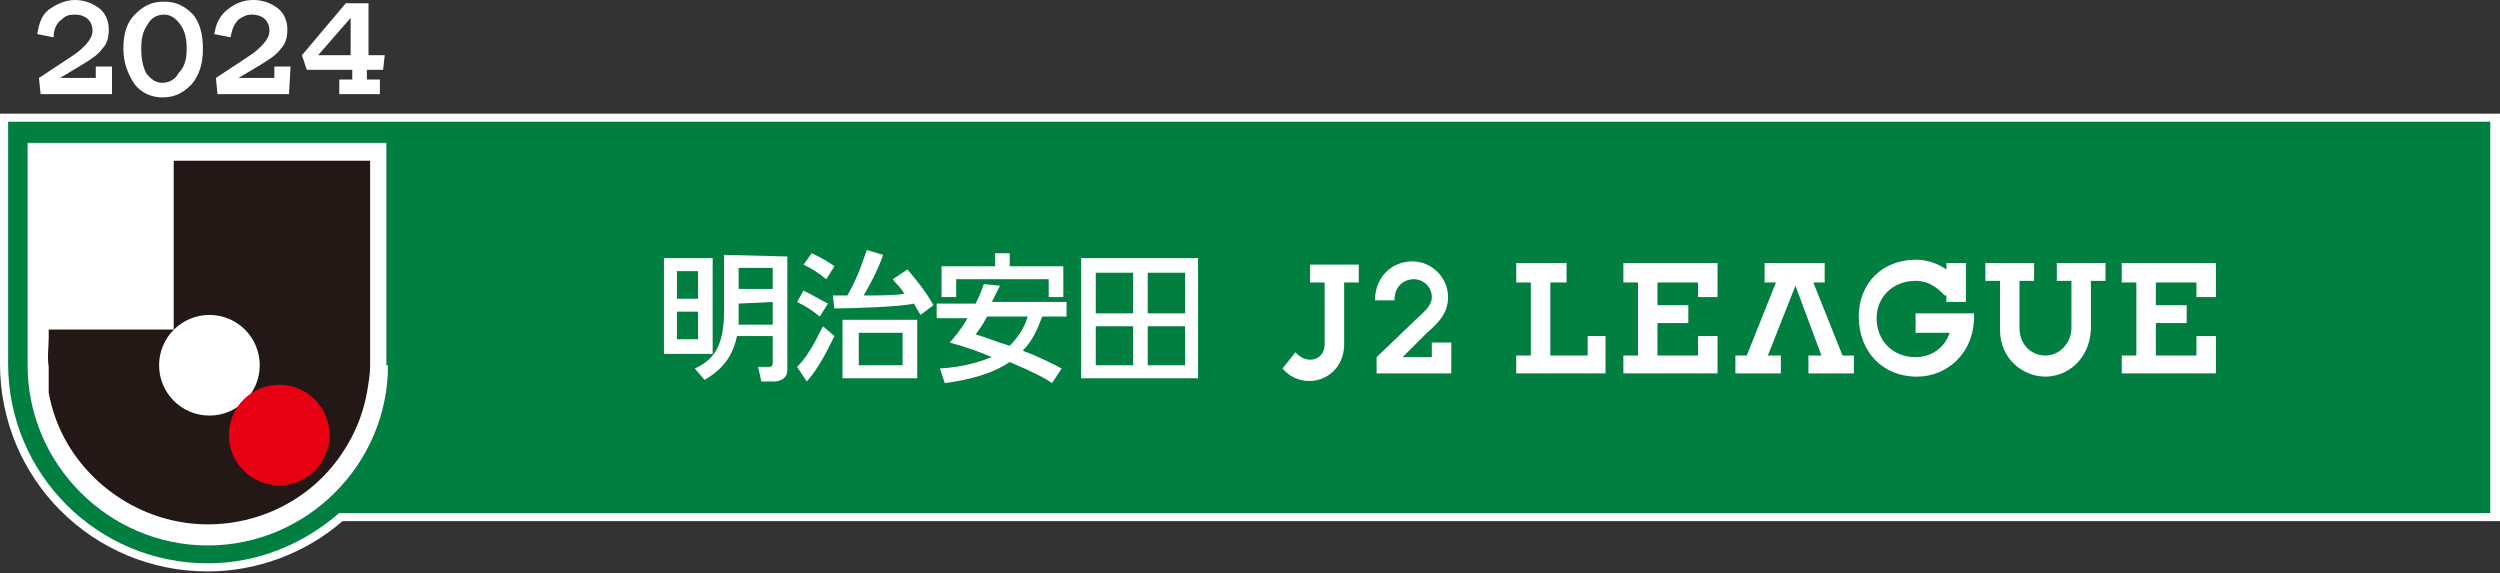
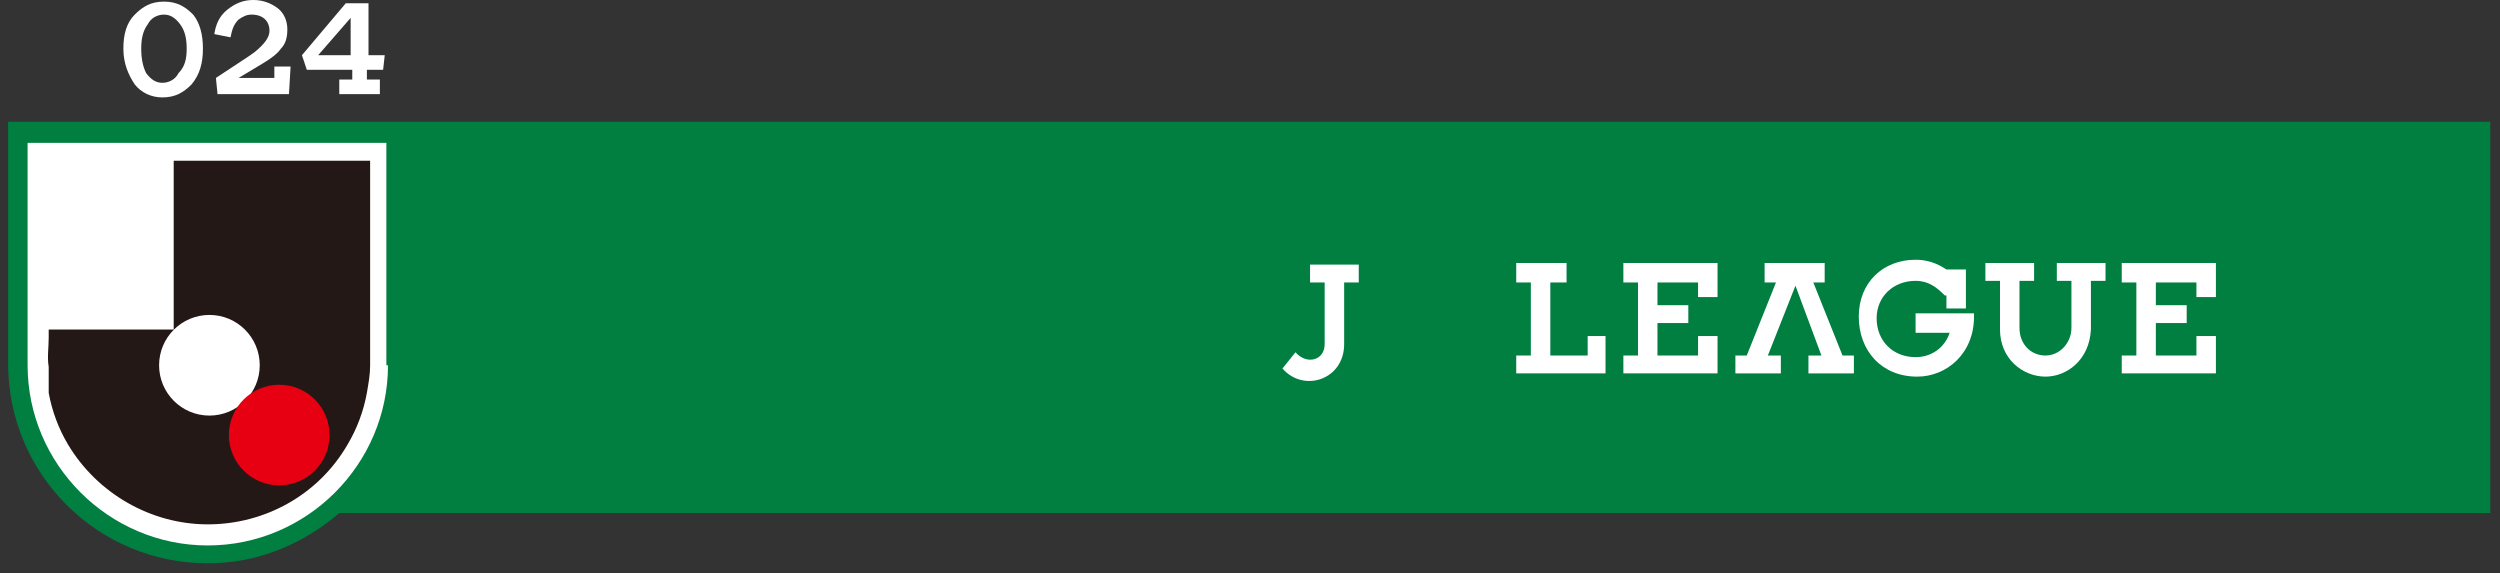
<svg xmlns="http://www.w3.org/2000/svg" version="1.1" id="レイヤー_1" x="0px" y="0px" width="154px" height="35.3px" viewBox="0 0 154 35.3" style="enable-background:new 0 0 154 35.3;" xml:space="preserve">
  <rect x="0" y="0" width="154" height="35.3" fill="#333333" stroke="none" />
  <style type="text/css">
	.st0{fill:#FFFFFF;}
	.st1{fill:#007F41;}
	.st2{fill:#231815;}
	.st3{fill:#E60012;}
</style>
  <g>
    <g>
      <g>
        <g>
-           <path class="st0" d="M154,7H0v15.4c0,7.1,5.7,12.8,12.8,12.8c3,0,6-1.1,8.3-3.1H154L154,7L154,7L154,7z" />
          <path class="st1" d="M0.5,7.5v14.9c0,6.8,5.5,12.3,12.3,12.3c3.1,0,5.9-1.2,8.1-3.1h132.5V7.5L0.5,7.5L0.5,7.5z" />
        </g>
        <path class="st0" d="M23.9,22.5c0,6.1-5,11.1-11.1,11.1s-11.1-5-11.1-11.1V8.8h22.1V22.5z" />
      </g>
      <g>
        <path class="st2" d="M3,20.8v-0.5h7.7V9.9h12.1v10.9c0,0.6,0,1.1,0,1.7c0,0.6-0.1,1.1-0.2,1.7c-0.2,1.1-0.6,2.2-1.2,3.2     c-1.8,3.1-5.1,4.9-8.6,4.9c-3.5,0-6.8-1.9-8.6-4.9c-0.6-1-1-2.1-1.2-3.2C3,23.7,3,23.1,3,22.6C2.9,22,3,21.4,3,20.8L3,20.8z" />
        <circle class="st0" cx="12.9" cy="22.5" r="3.1" />
        <circle class="st3" cx="17.2" cy="26.8" r="3.1" />
      </g>
    </g>
    <g>
      <g>
-         <path class="st0" d="M89.4,21.1V23h-4.6v-1l2.4-2.3c0.4-0.4,1-0.8,1-1.4c0-0.6-0.5-1.1-1.1-1.1c-0.6,0-1.2,0.4-1.2,1.3h-1.2     c0-1.4,1-2.4,2.3-2.4c1.2,0,2.2,1,2.2,2.2c0,1-0.6,1.6-1.3,2.2L86.4,22h1.8v-0.9H89.4L89.4,21.1z" />
        <g>
          <path class="st0" d="M79.8,21.7l-0.8,1c1.3,1.5,3.8,0.7,3.8-1.5v-3.8h0.9v-1.1h-3v1.1h0.9v3.8C81.6,22.2,80.5,22.5,79.8,21.7      L79.8,21.7z" />
          <g>
            <polygon class="st0" points="102.1,19.9 102.1,21.9 104.6,21.9 104.6,20.7 105.8,20.7 105.8,23 100,23 100,21.9 100.9,21.9        100.9,17.4 100,17.4 100,16.2 105.8,16.2 105.8,18.3 104.6,18.3 104.6,17.4 102.1,17.4 102.1,18.8 104,18.8 104,19.9      " />
-             <path class="st0" d="M119.8,18.2c-0.5-0.5-1-0.9-1.8-0.9c-1.4,0-2.4,1-2.4,2.3c0,1.4,1,2.4,2.4,2.4c1,0,1.8-0.6,2.1-1.5H118       v-1.2h3.6c0,0.1,0,0.2,0,0.2c0,2.3-1.7,3.7-3.5,3.7c-2.2,0-3.6-1.6-3.6-3.7S116,16,118,16c0.7,0,1.3,0.2,1.9,0.6v-0.4h1.2v2.4       h-1.2V18.2L119.8,18.2z" />
+             <path class="st0" d="M119.8,18.2c-0.5-0.5-1-0.9-1.8-0.9c-1.4,0-2.4,1-2.4,2.3c0,1.4,1,2.4,2.4,2.4c1,0,1.8-0.6,2.1-1.5H118       v-1.2h3.6c0,0.1,0,0.2,0,0.2c0,2.3-1.7,3.7-3.5,3.7c-2.2,0-3.6-1.6-3.6-3.7S116,16,118,16c0.7,0,1.3,0.2,1.9,0.6h1.2v2.4       h-1.2V18.2L119.8,18.2z" />
            <polygon class="st0" points="112.4,16.2 112.4,17.4 111.7,17.4 113.5,21.9 114.2,21.9 114.2,23 111.4,23 111.4,21.9        112.2,21.9 110.6,17.6 108.9,21.9 109.7,21.9 109.7,23 106.9,23 106.9,21.9 107.6,21.9 109.4,17.4 108.7,17.4 108.7,16.2             " />
            <path class="st0" d="M126,23.2c-1.4,0-2.8-1.1-2.8-2.9v-3h-0.9v-1.1h3v1.1h-0.9v2.9c0,1,0.7,1.7,1.6,1.7c0.9,0,1.6-0.8,1.6-1.7       v-2.9h-0.9v-1.1h3v1.1h-0.9v3C128.7,22.2,127.3,23.2,126,23.2L126,23.2z" />
            <polygon class="st0" points="132.8,19.9 132.8,21.9 135.3,21.9 135.3,20.7 136.5,20.7 136.5,23 130.7,23 130.7,21.9        131.6,21.9 131.6,17.4 130.7,17.4 130.7,16.2 136.5,16.2 136.5,18.3 135.3,18.3 135.3,17.4 132.8,17.4 132.8,18.8 134.7,18.8        134.7,19.9      " />
            <polygon class="st0" points="96.5,16.2 93.4,16.2 93.4,17.4 94.3,17.4 94.3,21.9 93.4,21.9 93.4,23 98.9,23 98.9,20.7        97.8,20.7 97.8,21.9 95.5,21.9 95.5,17.4 96.5,17.4      " />
          </g>
        </g>
      </g>
-       <path class="st0" d="M43,16.7v1.7h-1.3v-1.7H43z M40.9,15.9v5.9l3,0v-5.9L40.9,15.9L40.9,15.9z M43,19.2v1.7h-1.3v-1.7L43,19.2    L43,19.2z M44.6,15.7v3.5c0,2.2-0.7,3-1.8,3.5l0.6,0.7c1.4-0.8,1.8-1.8,2-2.7h2.2v1.6c0,0.3-0.1,0.3-0.3,0.3h-0.6l0.2,0.9h0.8    c0.2,0,0.8-0.1,0.8-0.7v-7L44.6,15.7L44.6,15.7z M47.6,16.5v1.3h-2.1v-1.3H47.6z M47.6,18.6V20h-2.1v-1.3L47.6,18.6L47.6,18.6z     M55.6,20.5v2h-2.7v-2H55.6z M51.9,19.7v3.6h4.6v-3.6H51.9z M51.3,18.2l0.1,0.8c1.1,0,4.1-0.1,4.9-0.3c0.2,0.4,0.3,0.5,0.4,0.7    l0.8-0.6c-0.5-0.9-1.1-1.6-1.6-2.2L55,17.2c0.2,0.3,0.5,0.5,0.7,0.9c-0.7,0.1-1.5,0.1-2.5,0.1c0.3-0.5,0.9-1.6,1.2-2.5l-1-0.3    c-0.2,0.5-0.5,1.6-1.2,2.8L51.3,18.2L51.3,18.2z M49.5,16.3c0.6,0.3,0.9,0.5,1.4,0.9l0.5-0.8c-0.7-0.5-1.2-0.7-1.4-0.8L49.5,16.3z     M49.1,18.6c0.6,0.3,0.9,0.5,1.4,0.9l0.5-0.8c-0.4-0.2-0.9-0.5-1.5-0.8L49.1,18.6z M50.7,20.1c-0.2,0.3-0.7,1.6-1.6,2.5l0.6,0.9    c0.8-0.9,1.4-2.2,1.7-2.8L50.7,20.1L50.7,20.1z M63.3,19.5c-0.1,0.4-0.4,1.1-1.1,1.8c-0.7-0.2-1.4-0.5-2.1-0.7    c0.2-0.3,0.4-0.5,0.7-1.1L63.3,19.5L63.3,19.5z M60.6,17.5c-0.1,0.3-0.2,0.6-0.5,1.2h-2.4v0.9h1.9c-0.4,0.7-0.9,1.3-1.1,1.5    c1.1,0.3,1.9,0.6,2.6,0.9c-0.8,0.3-1.7,0.6-3.2,0.7l0.3,0.9c1.4-0.2,2.8-0.5,4-1.3c1.4,0.6,2.2,1,2.6,1.3l0.6-0.9    c-0.4-0.2-1.1-0.6-2.4-1.1c0.6-0.6,0.9-1.3,1.2-2.1h1.5v-0.9h-4.6c0.3-0.6,0.4-0.8,0.5-1L60.6,17.5L60.6,17.5z M58,18.3h0.9v-1.1    h5.7v1.1h0.9v-1.9h-3.3v-0.8h-0.9v0.8H58V18.3z M69.8,16.8v2.5h-2.3v-2.5H69.8z M66.6,23.3h7.2v-7.4h-7.2V23.3z M69.8,20.1v2.4    h-2.3v-2.4H69.8z M73,16.8v2.5h-2.3v-2.5H73z M73,20.1v2.4h-2.3v-2.4H73z" />
    </g>
    <g>
-       <path class="st0" d="M6.9,5.8H2.5l-0.1-1c1.2-0.8,2-1.3,2.4-1.6c0.6-0.5,0.9-0.9,0.9-1.3c0-0.6-0.4-1-1.1-1C4.2,0.9,4,1,3.8,1.2    C3.5,1.4,3.3,1.8,3.3,2.3l-1-0.2C2.4,1.4,2.6,0.9,3,0.6S4,0,4.6,0c0.6,0,1.1,0.2,1.5,0.5c0.4,0.3,0.6,0.8,0.6,1.3    c0,0.5-0.1,0.9-0.4,1.2C6.1,3.3,5.7,3.6,5.2,3.9c-0.5,0.3-1,0.6-1.5,0.9h2.2V4.1h1L6.9,5.8L6.9,5.8z" />
      <path class="st0" d="M12.5,3c0,0.9-0.2,1.6-0.7,2.2c-0.5,0.5-1,0.8-1.8,0.8c-0.7,0-1.3-0.3-1.7-0.8C7.9,4.6,7.6,3.9,7.6,3    s0.2-1.6,0.7-2.1c0.5-0.5,1-0.8,1.8-0.8s1.3,0.3,1.8,0.8C12.3,1.4,12.5,2.1,12.5,3L12.5,3z M11.5,3c0-0.6-0.1-1.1-0.4-1.5    c-0.3-0.4-0.6-0.6-1-0.6c-0.4,0-0.8,0.2-1,0.6C8.8,1.9,8.7,2.4,8.7,3S8.8,4.1,9,4.5c0.3,0.4,0.6,0.6,1,0.6s0.8-0.2,1-0.6    C11.4,4.1,11.5,3.6,11.5,3z" />
      <path class="st0" d="M17.8,5.8h-4.4l-0.1-1c1.2-0.8,2-1.3,2.4-1.6c0.6-0.5,0.9-0.9,0.9-1.3c0-0.6-0.4-1-1.1-1    c-0.3,0-0.5,0.1-0.8,0.3c-0.3,0.3-0.4,0.6-0.5,1.1l-1-0.2c0.1-0.6,0.3-1.1,0.8-1.5s1-0.6,1.6-0.6c0.6,0,1.1,0.2,1.5,0.5    c0.4,0.3,0.6,0.8,0.6,1.3c0,0.5-0.1,0.9-0.4,1.2c-0.2,0.3-0.6,0.6-1.1,0.9c-0.5,0.3-1,0.6-1.5,0.9h2.2V4.1h1L17.8,5.8L17.8,5.8z" />
      <path class="st0" d="M23.6,4.3h-1v0.6h0.8v0.9h-2.5V4.9h0.8V4.3h-2.8l-0.3-0.9l2.7-3.2h1.4v3.2h1L23.6,4.3L23.6,4.3z M21.6,3.4    V1.1l-2,2.3H21.6z" />
    </g>
  </g>
</svg>